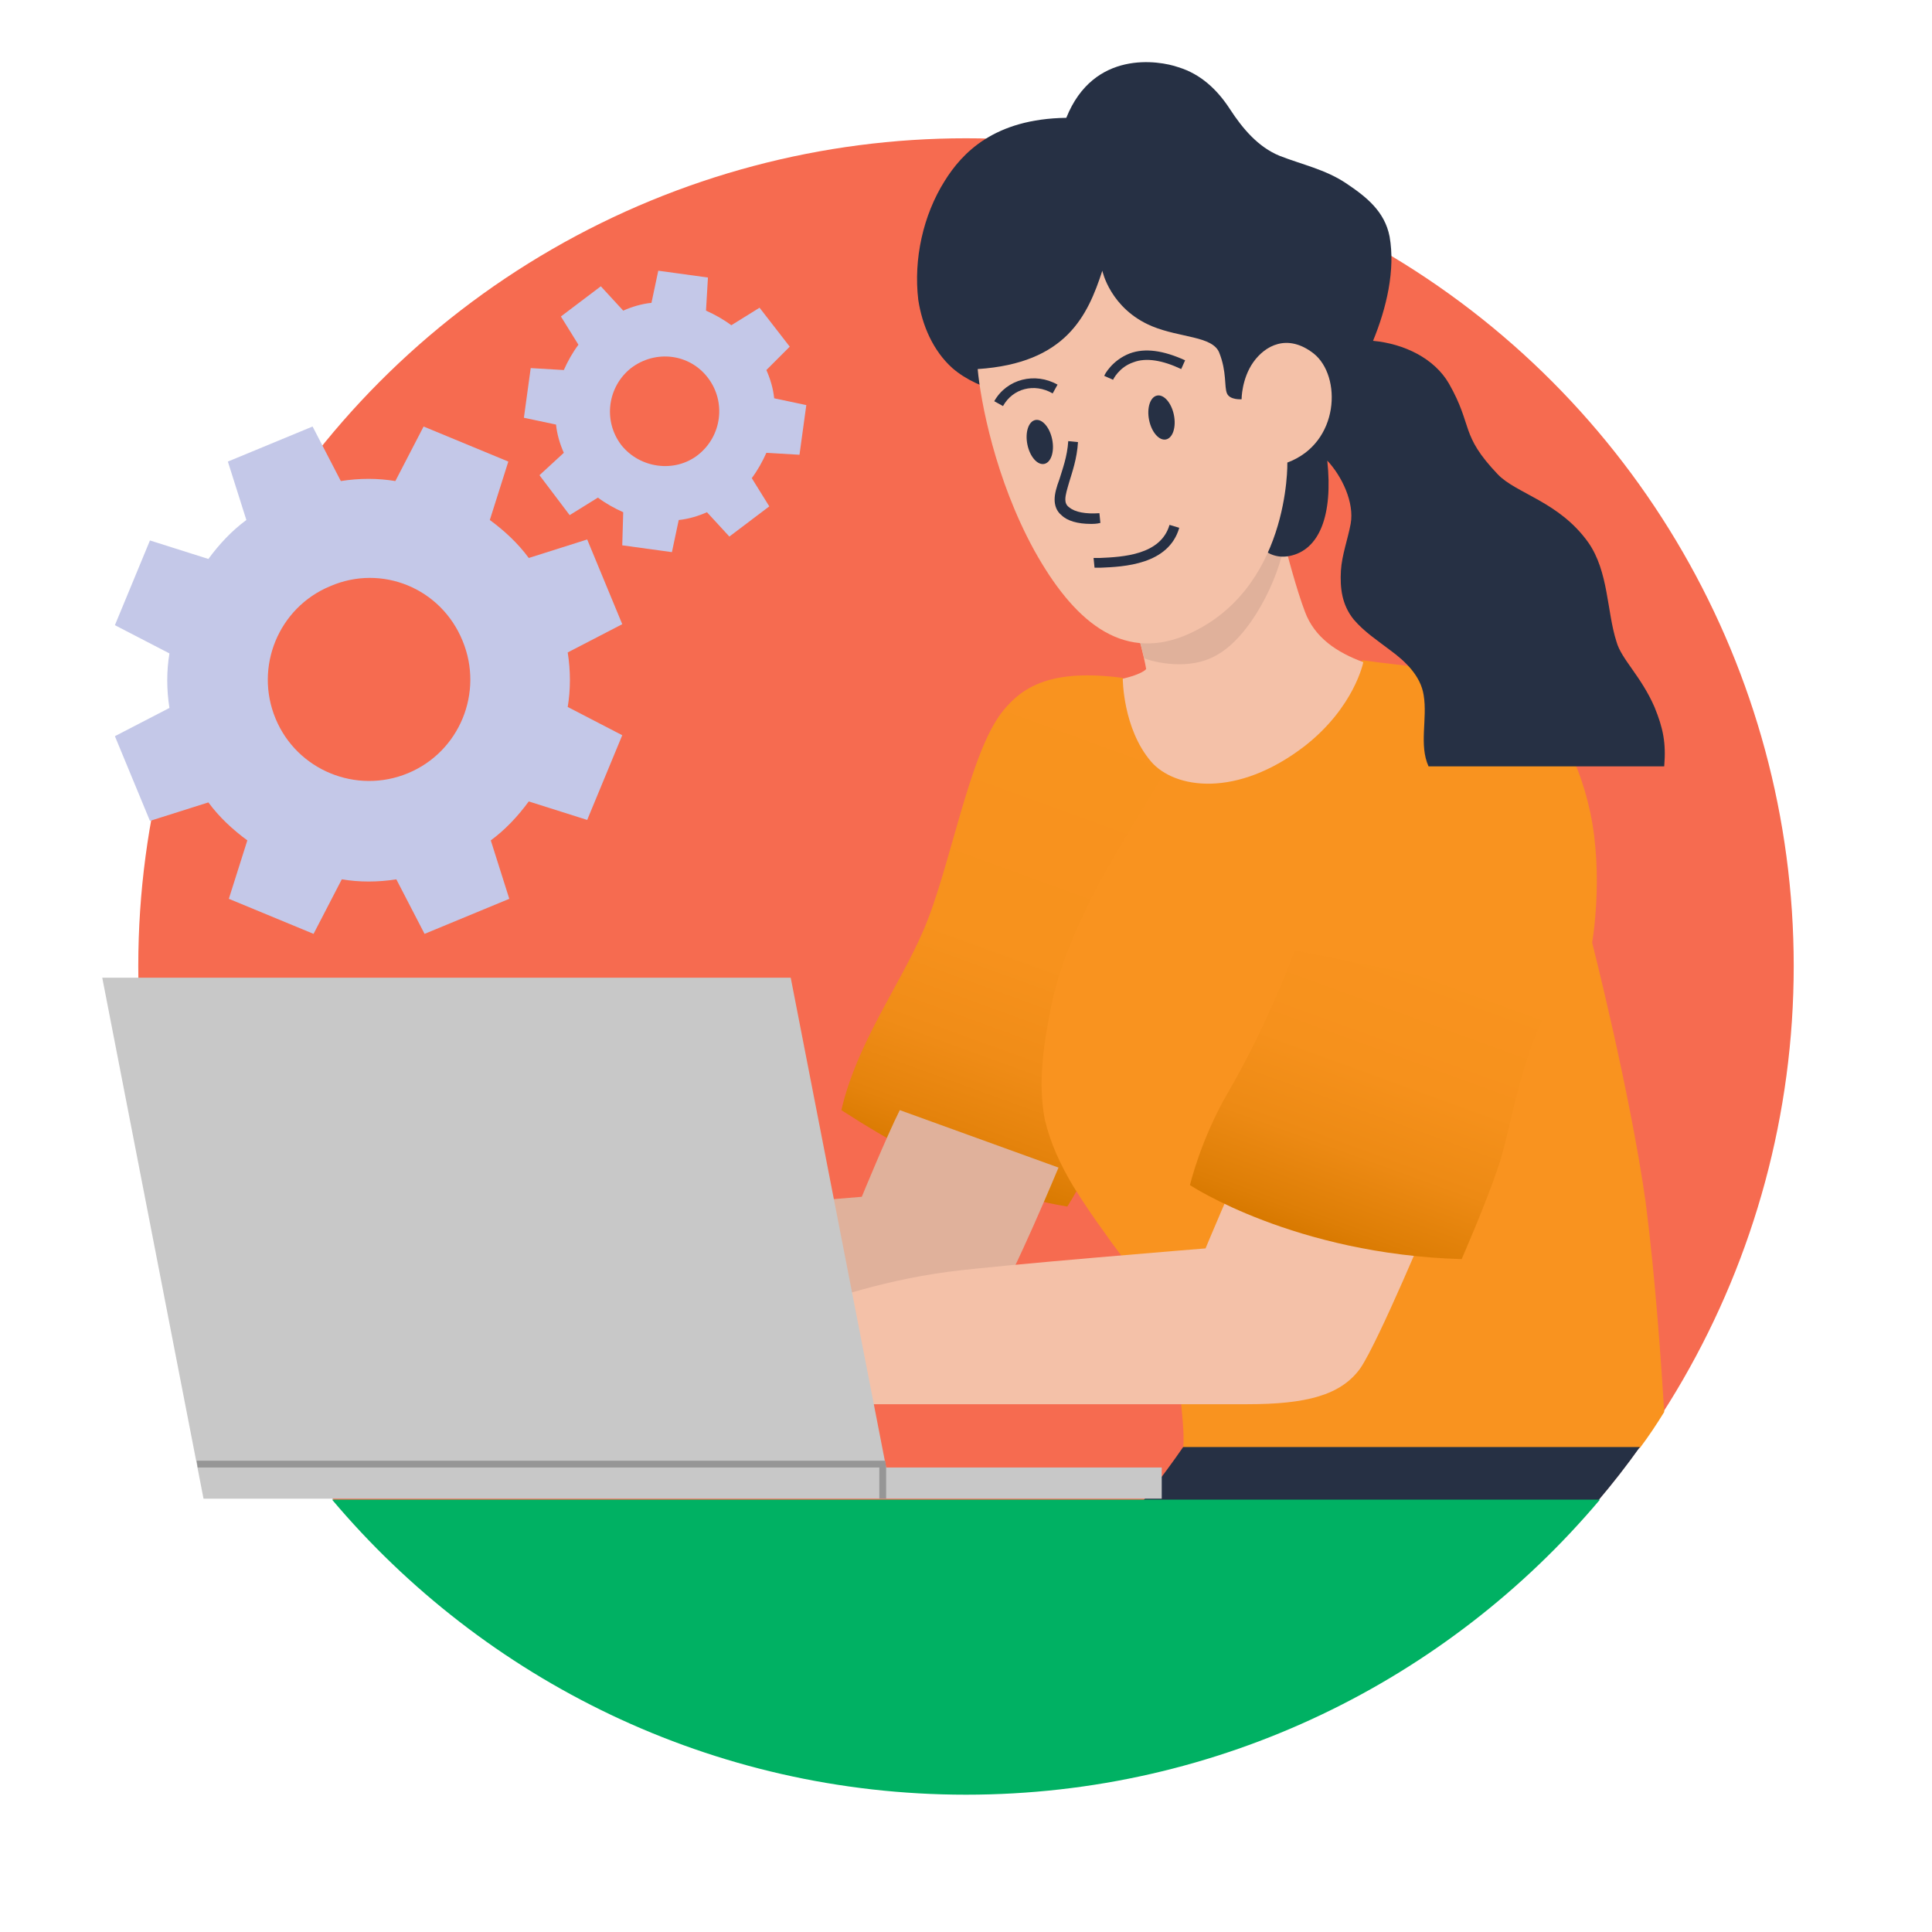
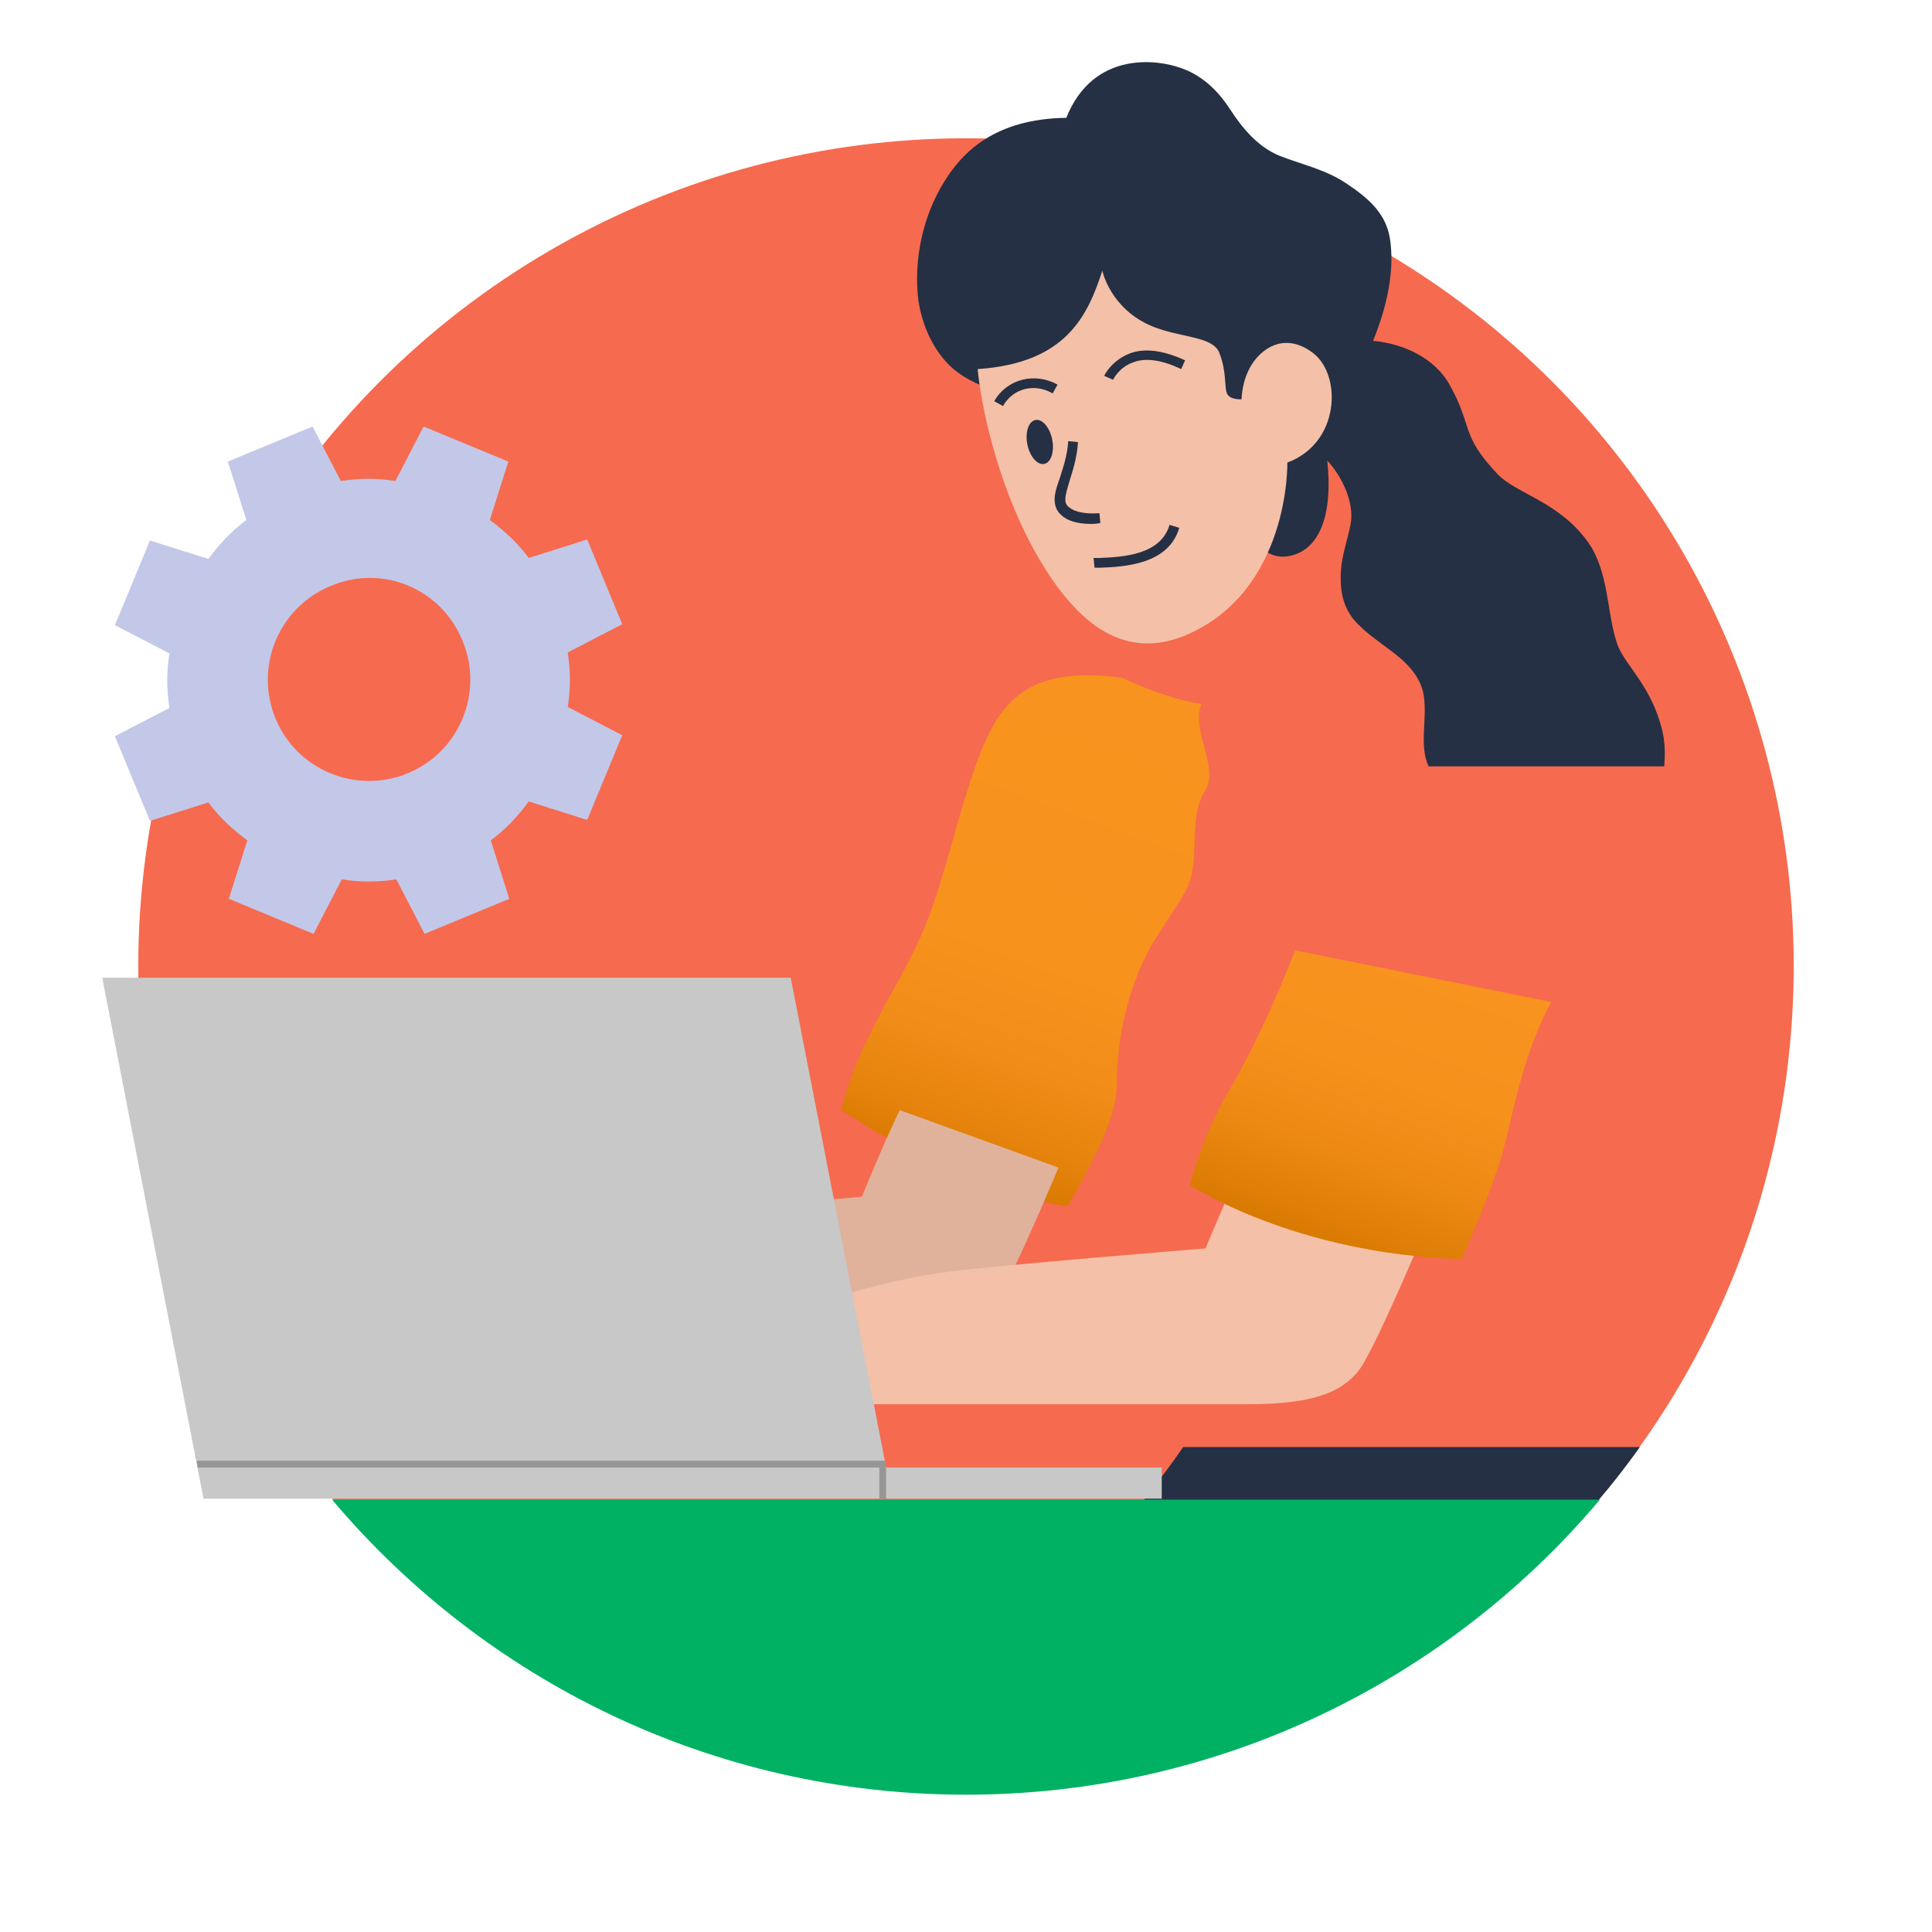
<svg xmlns="http://www.w3.org/2000/svg" version="1.1" x="0px" y="0px" viewBox="0 0 198.4 198.4" style="enable-background:new 0 0 198.4 198.4;" xml:space="preserve">
  <style type="text/css">
	.st0{display:none;}
	.st1{display:inline;fill:url(#SVGID_1_);}
	.st2{display:inline;}
	.st3{fill:none;stroke:#C5E6FF;stroke-width:1.843;stroke-miterlimit:10;}
	.st4{display:inline;fill:none;stroke:#000000;stroke-width:1.843;stroke-miterlimit:10;}
	.st5{display:inline;fill:#012B3A;}
	.st6{display:inline;fill:none;stroke:#012B3A;stroke-width:1.843;stroke-miterlimit:10;}
	.st7{display:inline;fill:#FFFFFF;}
	.st8{display:inline;fill:#22B1A5;}
	.st9{display:inline;fill:#F4C1A8;}
	.st10{display:inline;fill:#5362BA;}
	.st11{display:inline;fill:#969696;}
	.st12{display:inline;fill:#E0B19B;}
	.st13{fill:#22B1A5;}
	.st14{display:inline;fill:none;stroke:#22B1A5;stroke-width:1.843;stroke-miterlimit:10;}
	.st15{fill:#FFB13E;}
	.st16{fill:none;stroke:#FFFFFF;stroke-width:0.709;stroke-miterlimit:10;}
	.st17{fill:url(#SVGID_00000036233509338468223420000011767492383078736002_);}
	.st18{display:inline;fill:#C5E6FF;}
	.st19{fill:#F4C1A8;}
	.st20{fill:#007B71;}
	.st21{fill:#FFFFFF;}
	.st22{fill:#5362BA;}
	.st23{clip-path:url(#SVGID_00000142142148494683172420000001208354999173939644_);fill:#384A9E;}
	.st24{clip-path:url(#SVGID_00000030480251000525526130000017578178953517818780_);fill:#384A9E;}
	.st25{fill:#969696;}
	.st26{fill:#646464;}
	.st27{fill:#E0B19B;}
	.st28{fill:#D55039;}
	.st29{fill:#F66B50;}
	.st30{fill:#C8C8C8;}
	.st31{clip-path:url(#SVGID_00000051361161921117246410000012249748207656104623_);}
	.st32{fill:#F9931F;}
	.st33{fill:#263044;}
	.st34{clip-path:url(#SVGID_00000171702047393705224780000004695990754876791693_);}
	.st35{fill:#8164E4;}
	.st36{clip-path:url(#SVGID_00000103229163062130960280000017829287980440731285_);}
	.st37{clip-path:url(#SVGID_00000065760501939835104740000003603460986279390338_);}
	.st38{fill:#C5E6FF;}
	.st39{fill:#00B163;}
	.st40{fill:#535F75;}
	.st41{fill:#5967BB;}
	.st42{fill:#E6E6E6;}
	.st43{opacity:0.1;}
	.st44{fill:#32A3D6;}
	.st45{fill:#AFAFAF;}
	.st46{fill:#012B3A;}
	.st47{fill:url(#SVGID_00000183226928926096387450000000050131487909120427_);}
	.st48{fill:#384A9E;}
	.st49{fill:#111D33;}
	.st50{fill:#C6D5EF;}
	.st51{fill:#C4C8E8;}
	.st52{fill:#E92550;}
	.st53{fill:url(#SVGID_00000149366909309876170790000003890803757288420481_);}
	.st54{fill:#EE1B24;}
	.st55{fill:#FCEE21;}
	.st56{fill:#672E91;}
	.st57{fill:#00A89D;}
	.st58{fill:#94268F;}
	.st59{fill:#0172BD;}
	.st60{fill:#8CC63E;}
	.st61{fill:#7885C9;}
	.st62{fill:url(#SVGID_00000060737739581835239700000018069244857258044301_);}
	.st63{fill:url(#SVGID_00000145752388682061696180000006472028346921408147_);}
	.st64{fill:#F9BE49;}
	.st65{fill:url(#SVGID_00000089542288218740246120000009453068638104410251_);}
	.st66{fill:#FECF5C;}
	.st67{display:inline;fill:#CECECE;}
	.st68{fill:#03475F;}
	.st69{fill:#50BEA7;}
	.st70{fill:#F2705B;}
	.st71{display:inline;fill:#03475F;}
	.st72{fill:#FFE2A3;}
	.st73{display:inline;fill:#2E3192;}
	.st74{display:inline;fill:none;stroke:#000000;stroke-miterlimit:10;}
	.st75{display:inline;fill:#263044;}
	.st76{display:inline;fill:none;stroke:#263044;stroke-width:19.843;stroke-miterlimit:10;}
	.st77{display:inline;fill:#D55039;}
	.st78{display:inline;fill:#F66B50;}
	.st79{display:inline;fill:#007B71;}
	.st80{display:inline;fill:none;stroke:#007B71;stroke-width:11.339;stroke-miterlimit:10;}
	.st81{fill:#EE7773;}
	.st82{fill:none;stroke:#263044;stroke-width:2.126;stroke-miterlimit:10;}
	.st83{fill:url(#SVGID_00000049907317053866613030000007897840774877667232_);}
	.st84{display:inline;fill:url(#SVGID_00000055665886851137457010000003220433626092707236_);}
</style>
  <g id="Layer_0" class="st0">
</g>
  <g id="Layer_1">
</g>
  <g id="Luvut">
</g>
  <g id="Valkoset">
</g>
  <g id="Luvut_2">
    <g>
      <g>
        <circle class="st29" cx="99.2" cy="99.2" r="85" />
      </g>
      <g>
        <linearGradient id="SVGID_1_" gradientUnits="userSpaceOnUse" x1="98.04" y1="120.529" x2="116.507" y2="69.792">
          <stop offset="0" style="stop-color:#D87900" />
          <stop offset="9.191442e-02" style="stop-color:#E5830C" />
          <stop offset="0.236" style="stop-color:#F08C17" />
          <stop offset="0.438" style="stop-color:#F7921D" />
          <stop offset="1" style="stop-color:#F9931F" />
        </linearGradient>
        <path style="fill:url(#SVGID_1_);" d="M123.4,72.3c-2.5-0.4-5.2-1.3-8.2-2.7c-7.1-0.9-10.1,0.8-12.2,3.4     c-3.5,4.3-5.4,16.2-8.2,22.6c-2.4,5.6-6.8,11.5-8.4,18.4c4.5,2.9,13.3,8.3,23.2,9.9c0,0,0.8-1.2,1.7-3c1.6-3,3.4-6.7,3.4-9.7     c0-3.7,0.7-7.4,2-10.8c1.2-3.4,3.2-5.7,5-8.8c1.8-3.2,0.1-7.3,2.1-10.5C125.2,78.8,122.2,74.7,123.4,72.3z" />
-         <path class="st32" d="M110.2,121.8c1,1.6,2,3.1,3.1,4.6c1.1,1.6,2.3,3.1,3.4,4.6c1,1.2,2.5,2.6,3,4.1c1.1,3.1,1.4,6.9,1.7,10.2     c0.1,1.1,0.2,2.3,0.1,3.4h46.9c0.9-1.2,1.7-2.4,2.5-3.7c-0.3-4.9-0.9-13.7-1.9-21.5c-1.6-11.4-5.5-26.7-5.5-26.7     s1.2-6.8-0.2-13.4c-1.3-6-4.2-11.4-9.7-13.2c-4.9-1.6-9.6-1.8-13.7-2.4c0,0-5.6,6.3-16.4,4.5c-1.4,2.8-3,5.5-4.6,8.2     c-1.9,3.1-3.8,6.2-5.6,9.4c-0.9,1.6-1.7,3.3-2.5,5c-0.4,0.8-0.7,1.7-1.1,2.6c-0.8,2.1-1.5,4.3-1.9,6.6c-0.7,3.6-1.2,7.3-0.5,10.9     C107.9,117.5,108.9,119.6,110.2,121.8z" />
        <g>
          <path class="st51" d="M47.5,65.8c2.2,5.3-0.3,11.4-5.6,13.6c-5.3,2.2-11.4-0.3-13.6-5.6s0.3-11.4,5.6-13.6      C39.2,57.9,45.3,60.4,47.5,65.8z M63.9,64.1l-3.6-8.7l-6,1.9c-1.1-1.5-2.5-2.8-4-3.9l1.9-6l-8.7-3.6l-2.9,5.6      c-1.8-0.3-3.7-0.3-5.6,0l-2.9-5.6l-8.7,3.6l1.9,6c-1.5,1.1-2.8,2.5-3.9,4l-6-1.9l-3.6,8.7l5.6,2.9c-0.3,1.8-0.3,3.7,0,5.6      l-5.6,2.9l3.6,8.7l6-1.9c1.1,1.5,2.5,2.8,4,3.9l-1.9,6l8.7,3.6l2.9-5.6c1.8,0.3,3.7,0.3,5.6,0l2.9,5.6l8.7-3.6l-1.9-6      c1.5-1.1,2.8-2.5,3.9-4l6,1.9l3.6-8.7l-5.6-2.9c0.3-1.8,0.3-3.7,0-5.6L63.9,64.1z" />
-           <path class="st51" d="M72.7,38.8c1.9,2.5,1.4,6-1,7.9s-6,1.4-7.9-1c-1.9-2.5-1.4-6,1-7.9C67.3,35.9,70.8,36.3,72.7,38.8z       M81.1,35.6L78,31.6l-2.9,1.8c-0.8-0.6-1.7-1.1-2.6-1.5l0.2-3.4l-5.1-0.7l-0.7,3.3c-1,0.1-2,0.4-2.9,0.8l-2.3-2.5l-4.1,3.1      l1.8,2.9c-0.6,0.8-1.1,1.7-1.5,2.6l-3.4-0.2l-0.7,5.1l3.3,0.7c0.1,1,0.4,2,0.8,2.9l-2.5,2.3l3.1,4.1l2.9-1.8      c0.8,0.6,1.7,1.1,2.6,1.5L63.9,56l5.1,0.7l0.7-3.3c1-0.1,2-0.4,2.9-0.8l2.3,2.5l4.1-3.1l-1.8-2.9c0.6-0.8,1.1-1.7,1.5-2.6      l3.4,0.2l0.7-5.1l-3.3-0.7c-0.1-1-0.4-2-0.8-2.9L81.1,35.6z" />
        </g>
        <path class="st27" d="M108.7,119.9c0,0-4.7,11.3-6.4,13.7s-4.9,3.2-10.1,3.2s-37.5,0-37.5,0l-1.3-8.9c0,0,5.4-2.1,12.1-2.9     c4.7-0.6,23-2.1,23-2.1s2.5-6.1,3.9-8.9" />
        <path class="st19" d="M147,124.7c0,0-5.4,13-7.3,15.8c-2,2.8-5.6,3.7-11.6,3.7c-6,0-43,0-43,0l-1.5-10.2c0,0,6.2-2.4,13.8-3.4     c5.3-0.7,26.4-2.4,26.4-2.4s2.9-7,4.5-10.2" />
        <linearGradient id="SVGID_00000111172872166514829200000009724777552674430622_" gradientUnits="userSpaceOnUse" x1="135.624" y1="127.394" x2="146.273" y2="98.137">
          <stop offset="0" style="stop-color:#D87900" />
          <stop offset="7.012677e-02" style="stop-color:#DE7E06" />
          <stop offset="0.31" style="stop-color:#ED8A14" />
          <stop offset="0.59" style="stop-color:#F6911C" />
          <stop offset="1" style="stop-color:#F9931F" />
        </linearGradient>
        <path style="fill:url(#SVGID_00000111172872166514829200000009724777552674430622_);" d="M159.3,102.9c-3.3,6-4.1,12.9-5.4,16.8     s-3.8,9.6-3.8,9.6c-17.2-0.5-27.9-7.6-27.9-7.6s1.1-4.7,3.9-9.5c3.6-6.2,5.9-12.1,6.9-14.6L159.3,102.9z" />
-         <path class="st19" d="M134,62.8c-1.7-4.5-3.8-14.1-3.8-14.1l-14.4,13.2c0,0,1.4,3.9,1.9,6.8c0,0-0.3,0.5-2.4,1c0,0,0,5.1,2.9,8.5     c2.4,2.8,8.8,3.8,15.8-1.6c5.1-4,6-8.6,6-8.6C137.3,67,135,65.5,134,62.8z" />
        <path class="st33" d="M168.4,148.6h-46.9c0,0-4.7,6.9-8.6,10.5h46.6C162.7,155.9,165.7,152.4,168.4,148.6z" />
        <path class="st39" d="M99.2,184.3c26.1,0,49.5-11.8,65.1-30.3H34.1C49.7,172.5,73.1,184.3,99.2,184.3z" />
        <g>
-           <path class="st27" d="M131.9,55.8c-1-3.7-1.7-7.1-1.7-7.1l-14.4,13.2c0,0,1.1,3,1.7,5.7c1,0.4,4.6,1.3,7.4-0.3      C128.4,65.4,131.3,59.5,131.9,55.8z" />
          <path class="st33" d="M169.9,72.6c-1.4-3.2-3.4-4.9-3.9-6.7c-1-3.1-0.8-7.2-2.9-10.2c-3-4.2-7.4-5-9.3-7c-3.9-4.1-2.5-4.9-5-9.3      c-1.5-2.6-4.6-4.1-7.8-4.4c1.4-3.4,2.3-7.3,1.7-10.7c-0.5-2.6-2.4-4.1-4.5-5.5c-2.1-1.4-4.5-1.9-6.8-2.8      c-2.2-0.9-3.8-2.8-5.1-4.8c-1.3-2-3-3.6-5.3-4.3c-2-0.7-8.7-1.8-11.5,5.2c-7.4,0.1-10.7,3.6-12.5,6.5c-2.2,3.5-3.2,8-2.7,12.2      c0.4,2.6,1.5,5.2,3.5,7c2.9,2.5,7,2.9,10.8,3.7c5.4,1,10.3,2.8,14.9,5.6c0.4,0.2,3.1,1.5,3.1,1.9c0,0,1,9,5.8,8.1      c3.1-0.6,4.5-4.2,3.9-9.8c1.5,1.6,2.8,4.3,2.4,6.5c-0.3,1.6-0.9,3.2-1,4.8c-0.1,1.8,0.1,3.5,1.3,5c1.1,1.3,2.5,2.2,3.8,3.2      c1.5,1.1,3.1,2.6,3.4,4.6c0.4,2.4-0.5,5.1,0.5,7.3h24.2C171.1,76.3,170.8,74.8,169.9,72.6z" />
          <path class="st19" d="M128.7,37.2c-1.2,1.7-1.2,3.8-1.2,3.8s-1.2,0.1-1.5-0.6c-0.3-0.7,0-2.2-0.8-4.2c-0.7-1.7-4-1.5-6.9-2.7      c-4.3-1.8-5.1-5.7-5.1-5.7c-1.5,4.6-3.7,9.5-12.8,10.1c0.3,3.3,1.8,11.3,5.8,18.6c4,7.2,8.9,11.4,15.4,8.8      c10.9-4.5,10.6-17.8,10.6-17.8c5.4-2,5.6-8.9,2.7-11.2C132.2,34.2,129.9,35.5,128.7,37.2z" />
        </g>
        <g>
          <polygon class="st30" points="91,150.7 81.2,100.4 10.5,100.4 20.9,153.9 73,153.9 91.6,153.9 119.3,153.9 119.3,150.7     " />
          <g>
            <polygon class="st25" points="89,150 20.2,150 20.3,150.7 90.3,150.7 90.3,153.9 91,153.9 91,150.7 91,150.7 90.9,150 89,150             " />
          </g>
        </g>
        <path class="st33" d="M112,53.8c-1.3,0-2.4-0.3-3-0.9c-0.5-0.4-0.7-1-0.7-1.6c0-0.6,0.2-1.3,0.5-2.1c0.3-1,0.8-2.3,0.9-3.9l1,0.1     c-0.1,1.7-0.6,3.1-0.9,4.1c-0.2,0.7-0.4,1.3-0.4,1.8c0,0.3,0.1,0.6,0.4,0.8c0.6,0.5,1.7,0.7,3.1,0.6l0.1,1     C112.6,53.8,112.3,53.8,112,53.8z" />
        <path class="st33" d="M103,41.7l-0.9-0.5c1.3-2.3,4.2-3,6.5-1.7l-0.5,0.9C106.2,39.3,104,39.9,103,41.7z" />
-         <ellipse transform="matrix(0.98 -0.198 0.198 0.98 -6.132 24.454)" class="st33" cx="119.3" cy="42.9" rx="1.3" ry="2.3" />
        <ellipse transform="matrix(0.98 -0.198 0.198 0.98 -6.876 22.04)" class="st33" cx="106.8" cy="45.4" rx="1.3" ry="2.3" />
        <path class="st33" d="M114.3,39l-0.9-0.4c0-0.1,0.8-1.6,2.6-2.3c1.6-0.6,3.5-0.3,5.7,0.7l-0.4,0.9c-1.9-0.9-3.6-1.2-4.9-0.7     C114.9,37.7,114.3,39,114.3,39z" />
        <path class="st33" d="M112.4,58.3l-0.1-1l0.6,0c2.4-0.1,6.3-0.3,7.2-3.4l1,0.3c-1.1,3.8-5.7,4-8.1,4.1L112.4,58.3z" />
      </g>
    </g>
  </g>
  <g id="Mallit">
</g>
  <g id="Yms" class="st0">
</g>
</svg>